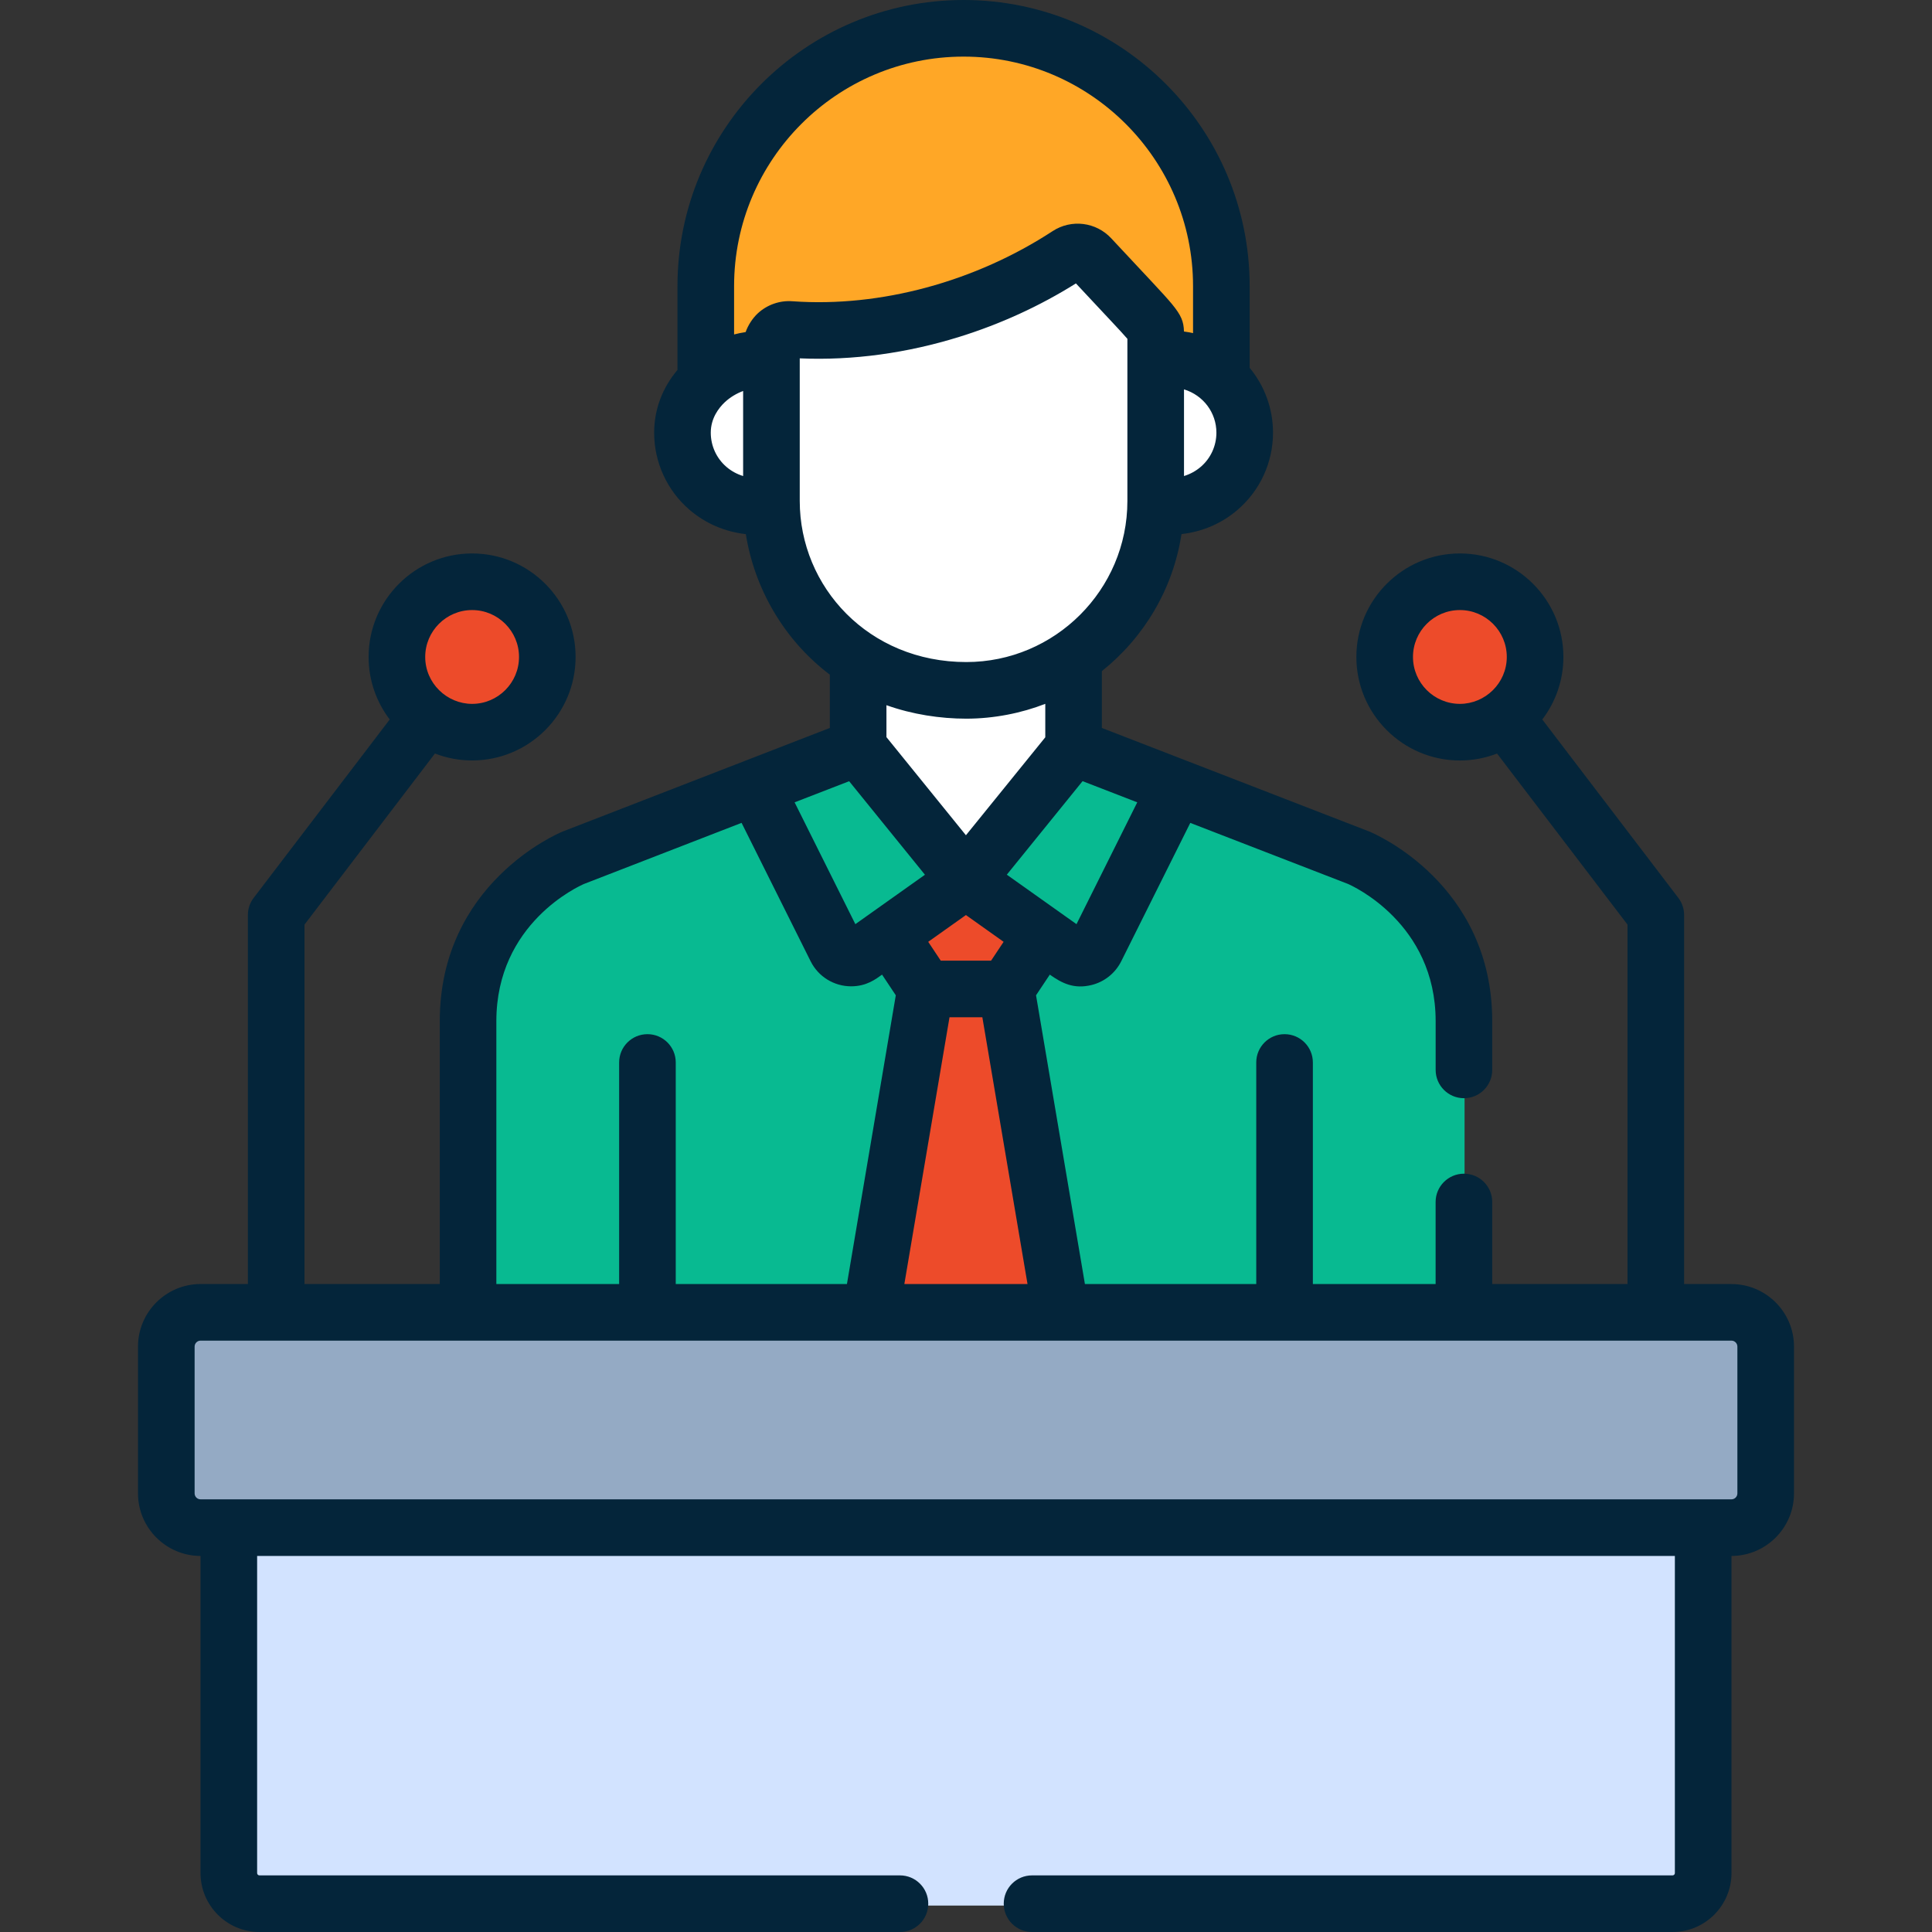
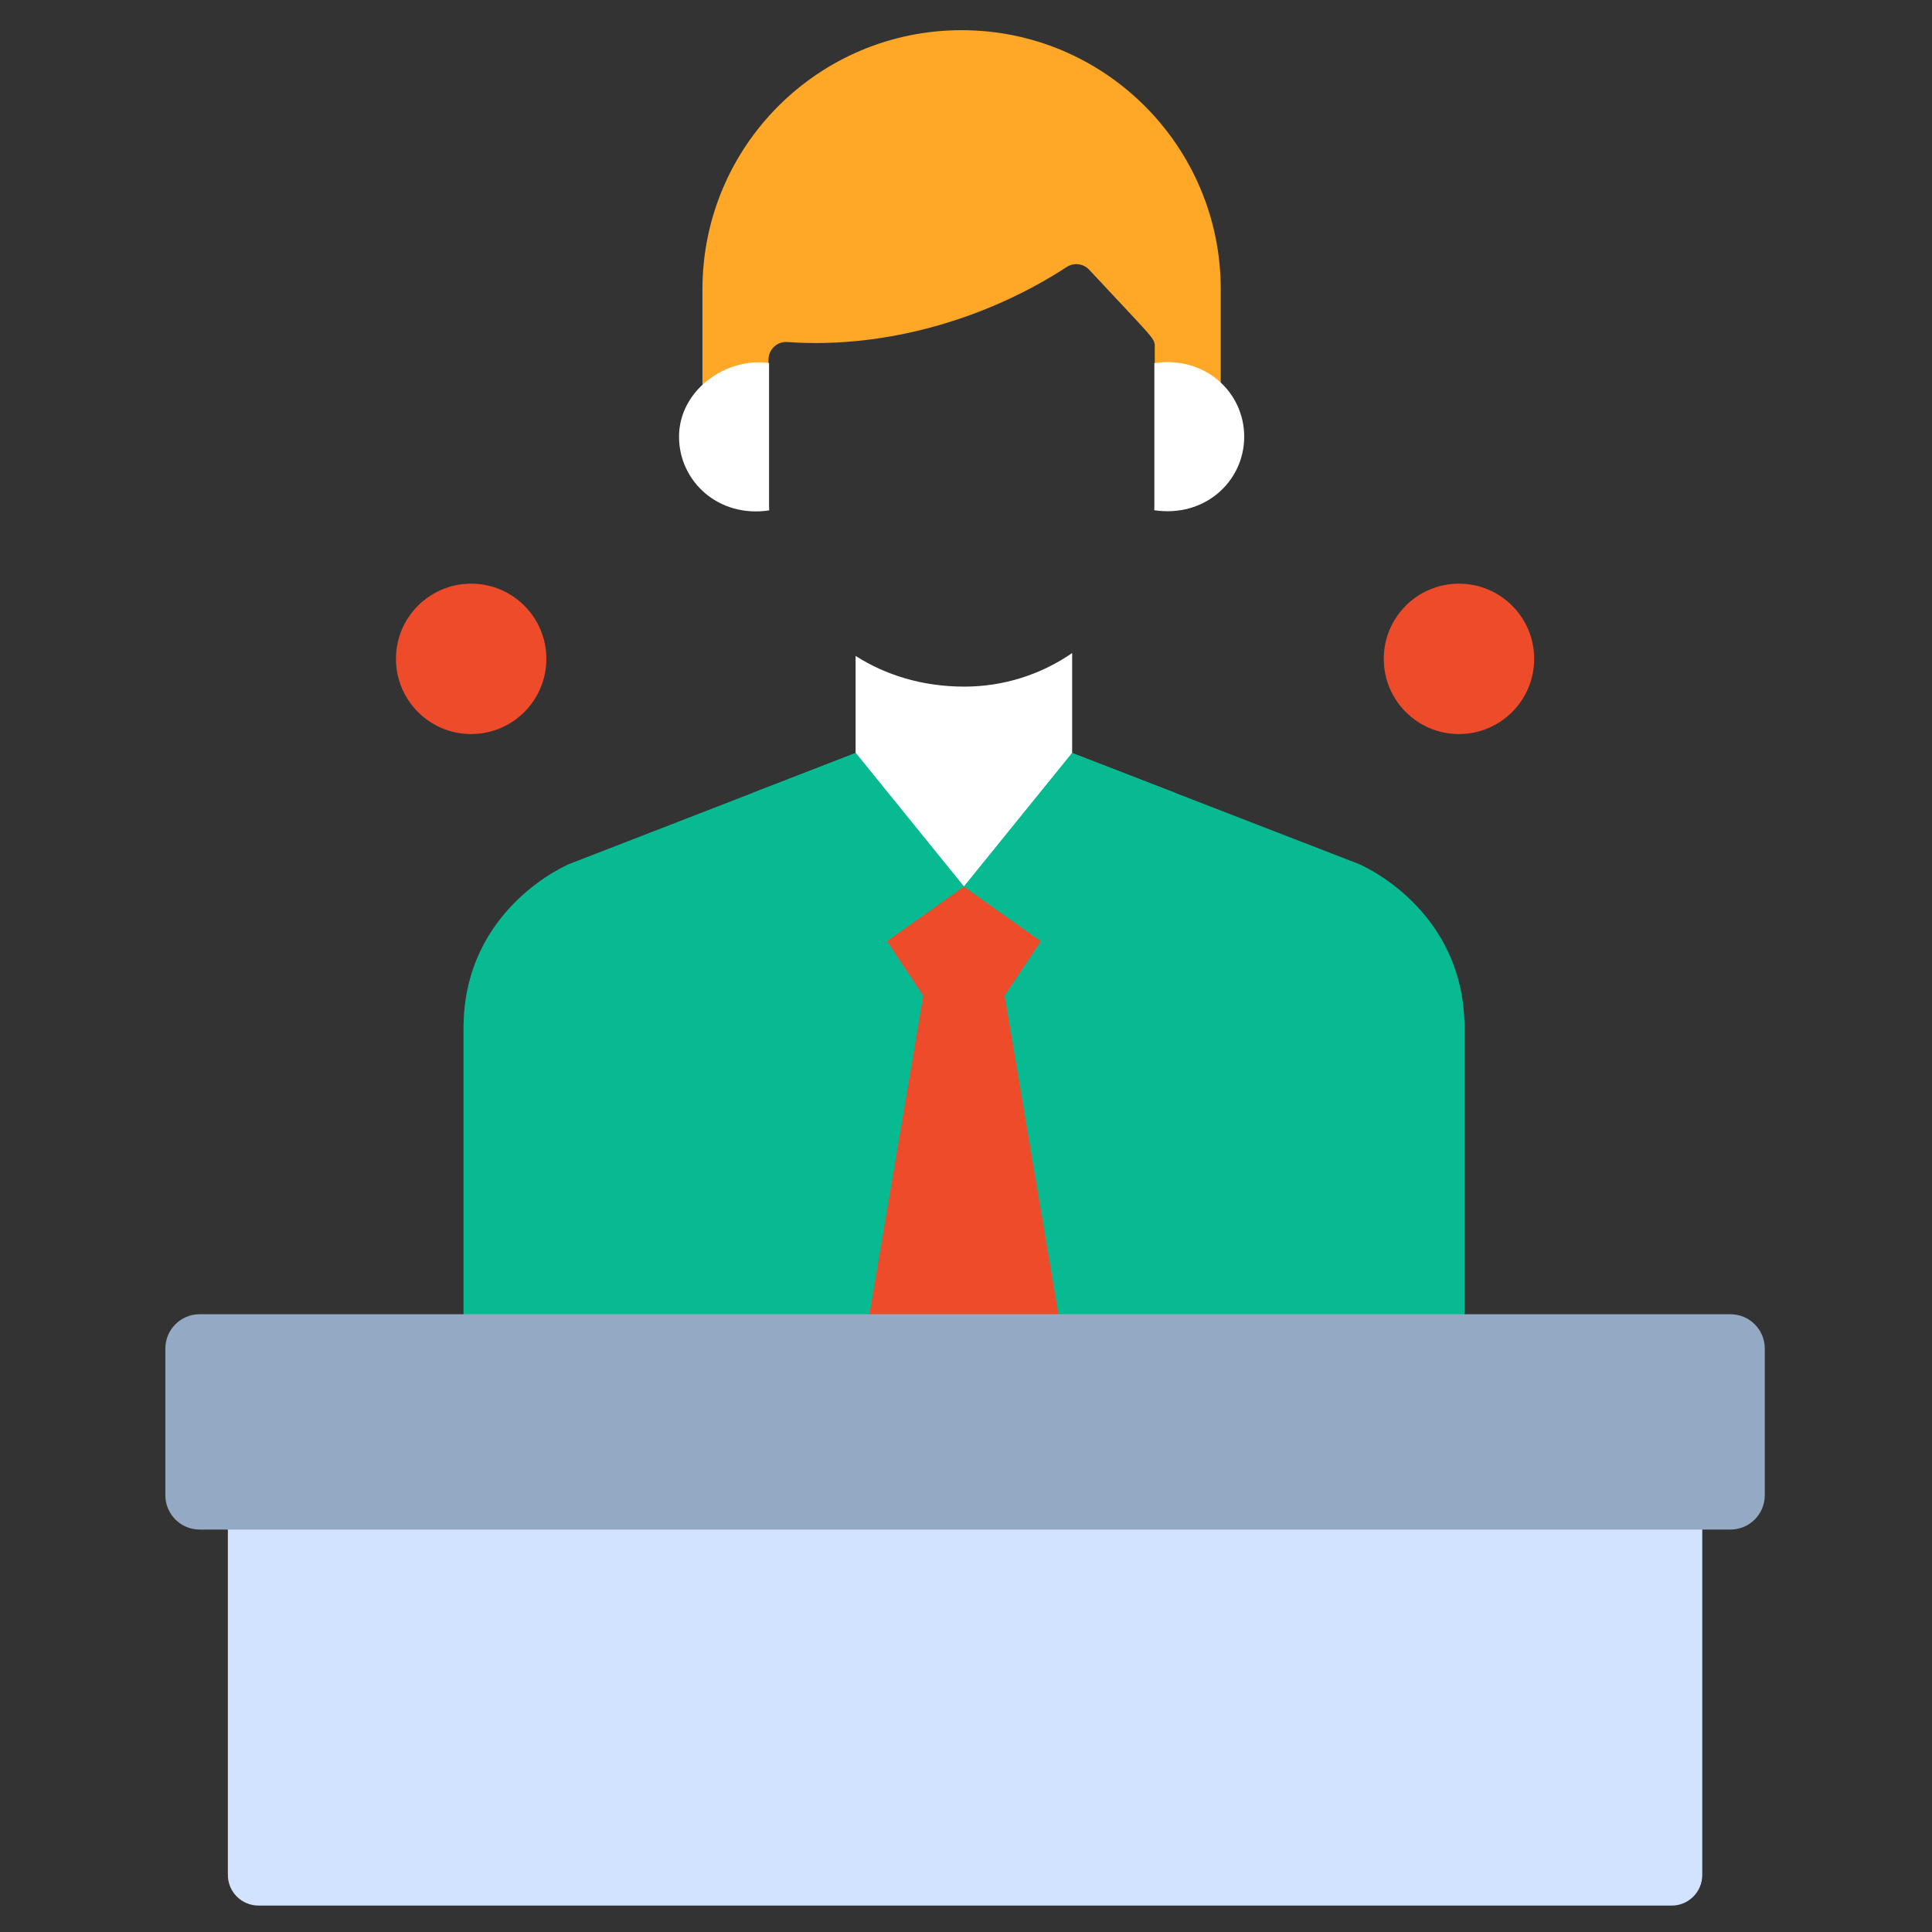
<svg xmlns="http://www.w3.org/2000/svg" width="56" height="56" viewBox="0 0 56 56" fill="none">
  <rect x="0" y="0" width="56" height="56" fill="#333333" stroke="none" />
  <path d="M27.872 0.875C23.724 0.875 20.361 4.238 20.361 8.386V11.423C20.863 10.958 21.578 10.705 22.275 10.798V10.424C22.275 10.127 22.529 9.891 22.823 9.914C25.727 10.122 28.683 9.2 30.917 7.74C31.126 7.604 31.402 7.637 31.572 7.82C33.482 9.873 33.471 9.794 33.471 10.062V10.797C34.235 10.682 34.913 10.918 35.384 11.356V8.386C35.384 4.238 32.021 0.875 27.872 0.875Z" fill="#FFA726" />
  <path d="M33.46 10.525V14.655C33.46 14.7 33.458 14.744 33.457 14.789C34.919 15.01 36.064 13.954 36.064 12.657C36.064 11.357 34.918 10.306 33.46 10.525Z" fill="white" />
  <path d="M22.291 14.66V10.521C21.016 10.35 19.682 11.329 19.682 12.657C19.682 13.955 20.827 15.016 22.295 14.794C22.294 14.749 22.291 14.705 22.291 14.66Z" fill="white" />
  <path d="M27.952 19.902C26.738 19.902 25.672 19.569 24.8 19.012V22.089L27.938 25.963L31.077 22.089V18.929C30.188 19.542 29.111 19.902 27.952 19.902Z" fill="white" />
  <path d="M39.38 25.041L31.077 21.825L27.939 25.699L24.8 21.825L16.506 25.041C16.506 25.041 13.435 26.303 13.435 29.804C13.435 32.972 13.435 40.979 13.435 43.538C13.435 44.103 13.893 44.562 14.458 44.562C14.889 44.562 40.991 44.562 41.428 44.562C41.993 44.562 42.451 44.103 42.451 43.538C42.451 40.979 42.451 32.972 42.451 29.804C42.451 26.303 39.38 25.041 39.38 25.041Z" fill="#08BA91" />
-   <path d="M31.572 7.556C31.402 7.374 31.126 7.34 30.917 7.476C28.683 8.936 25.727 9.859 22.823 9.65C22.529 9.628 22.274 9.863 22.274 10.161V14.648C22.274 17.532 24.534 20.166 27.952 20.166C30.995 20.166 33.471 17.691 33.471 14.648V9.798C33.47 9.53 33.482 9.61 31.572 7.556Z" fill="white" />
  <path d="M31.728 27.69L34.075 22.986L31.077 21.825L27.939 25.699L30.998 27.872C31.246 28.049 31.593 27.962 31.728 27.69Z" fill="#08BA91" />
  <path d="M24.154 27.69L21.807 22.986L24.805 21.825L27.943 25.699L24.883 27.872C24.636 28.049 24.289 27.962 24.154 27.69Z" fill="#08BA91" />
  <path d="M31.131 40.762L29.117 28.841H27.943H27.939H26.766L24.751 40.762C24.73 40.915 24.775 41.071 24.871 41.177L27.652 44.241C27.807 44.412 28.075 44.412 28.23 44.241L31.011 41.177C31.107 41.071 31.152 40.915 31.131 40.762Z" fill="#ED4B2A" />
  <path d="M27.942 25.702V25.699L27.94 25.7L27.939 25.699V25.702L25.713 27.282L26.765 28.866H27.939H27.942H29.116L30.168 27.282L27.942 25.702Z" fill="#ED4B2A" />
  <path d="M13.657 21.277C14.861 21.277 15.837 20.301 15.837 19.097C15.837 17.893 14.861 16.918 13.657 16.918C12.453 16.918 11.477 17.893 11.477 19.097C11.477 20.301 12.453 21.277 13.657 21.277Z" fill="#ED4B2A" />
  <path d="M42.289 21.277C43.493 21.277 44.469 20.301 44.469 19.097C44.469 17.893 43.493 16.918 42.289 16.918C41.085 16.918 40.109 17.893 40.109 19.097C40.109 20.301 41.085 21.277 42.289 21.277Z" fill="#ED4B2A" />
  <path d="M6.605 43.569V54.347C6.605 54.837 7.003 55.234 7.493 55.234H48.453C48.944 55.234 49.341 54.837 49.341 54.347V43.569H6.605Z" fill="#D2E3FF" />
  <path d="M50.159 44.335H5.787C5.238 44.335 4.793 43.89 4.793 43.341V39.088C4.793 38.539 5.238 38.094 5.787 38.094H50.159C50.708 38.094 51.153 38.539 51.153 39.088V43.341C51.153 43.89 50.708 44.335 50.159 44.335Z" fill="#94AAC4" />
-   <path d="M50.186 37.219H48.815V26.523C48.815 26.343 48.756 26.168 48.647 26.025L44.704 20.855C45.087 20.351 45.316 19.723 45.316 19.042C45.316 17.388 43.97 16.042 42.316 16.042C40.661 16.042 39.315 17.388 39.315 19.042C39.315 20.697 40.661 22.043 42.316 22.043C42.695 22.043 43.058 21.971 43.393 21.842L47.174 26.8V37.219H43.253V34.84C43.253 34.388 42.886 34.02 42.433 34.02C41.98 34.02 41.612 34.388 41.612 34.84V37.219H38.054V30.796C38.054 30.343 37.687 29.976 37.233 29.976C36.78 29.976 36.413 30.343 36.413 30.796V37.219H31.447L30.03 28.849L30.429 28.25C30.781 28.5 31.131 28.678 31.644 28.55C32.016 28.457 32.328 28.206 32.5 27.862L34.501 23.852L39.071 25.621C39.195 25.675 41.613 26.76 41.613 29.599V31.012C41.613 31.465 41.98 31.832 42.433 31.832C42.886 31.832 43.253 31.465 43.253 31.012V29.599C43.253 25.613 39.835 24.162 39.69 24.102C39.685 24.1 39.679 24.098 39.674 24.096L31.938 21.1V19.453C33.151 18.485 34.001 17.082 34.246 15.481C34.85 15.413 35.411 15.175 35.874 14.776C36.525 14.216 36.899 13.402 36.899 12.541C36.899 11.849 36.656 11.186 36.222 10.662V8.293C36.222 3.72 32.502 0 27.93 0C23.357 0 19.637 3.72 19.637 8.293V10.723C19.198 11.241 18.961 11.873 18.961 12.541C18.961 13.401 19.334 14.216 19.985 14.776C20.45 15.175 21.012 15.414 21.618 15.482C21.867 17.043 22.712 18.542 24.053 19.555V21.1L16.326 24.096C16.32 24.097 16.315 24.099 16.31 24.102C16.165 24.161 12.747 25.613 12.747 29.599V37.218H8.826V26.8L12.607 21.841C12.942 21.971 13.305 22.042 13.684 22.042C15.339 22.042 16.684 20.696 16.684 19.042C16.684 17.388 15.339 16.042 13.684 16.042C12.03 16.042 10.684 17.388 10.684 19.042C10.684 19.723 10.913 20.351 11.296 20.855L7.353 26.025C7.244 26.168 7.185 26.343 7.185 26.522V37.218H5.814C4.814 37.218 4 38.032 4 39.032V43.286C4 44.285 4.813 45.098 5.812 45.1V54.291C5.812 55.233 6.578 56 7.52 56H26.086C26.539 56 26.906 55.633 26.906 55.179C26.906 54.726 26.539 54.359 26.086 54.359H7.52C7.483 54.359 7.453 54.329 7.453 54.292V45.1H48.547V54.292C48.547 54.329 48.517 54.359 48.48 54.359H29.914C29.461 54.359 29.094 54.726 29.094 55.179C29.094 55.633 29.461 56 29.914 56H48.48C49.422 56 50.188 55.233 50.188 54.291V45.1C51.188 45.098 52 44.285 52 43.286V39.033C52 38.032 51.186 37.219 50.186 37.219ZM40.956 19.042C40.956 18.293 41.566 17.683 42.316 17.683C43.065 17.683 43.675 18.293 43.675 19.042C43.675 19.801 43.049 20.402 42.316 20.402C41.566 20.401 40.956 19.792 40.956 19.042ZM13.684 17.683C14.434 17.683 15.044 18.293 15.044 19.042C15.044 19.792 14.434 20.402 13.684 20.402C12.951 20.402 12.325 19.801 12.325 19.042C12.325 18.293 12.935 17.683 13.684 17.683ZM24.793 26.787L23.032 23.256L24.613 22.644L26.81 25.355C25.86 26.029 24.896 26.714 24.793 26.787ZM26.213 37.218L27.522 29.486H28.474L29.783 37.218H26.213ZM28.727 27.845H27.268L26.905 27.299L27.998 26.523L29.09 27.299L28.727 27.845ZM31.203 26.787C31.197 26.783 30.67 26.409 29.183 25.353C30.596 23.61 30.664 23.525 31.379 22.642L32.964 23.256L31.203 26.787ZM34.805 13.531C34.663 13.653 34.498 13.743 34.319 13.798V11.286C34.883 11.459 35.258 11.965 35.258 12.541C35.258 12.923 35.093 13.284 34.805 13.531ZM21.278 8.293C21.278 4.625 24.262 1.641 27.93 1.641C31.597 1.641 34.581 4.625 34.581 8.293V9.656C34.495 9.636 34.407 9.621 34.318 9.609C34.31 9.318 34.24 9.142 33.968 8.811C33.714 8.504 33.258 8.034 32.21 6.908C31.774 6.438 31.058 6.342 30.51 6.7C28.271 8.163 25.523 8.915 22.969 8.732C22.603 8.704 22.237 8.832 21.966 9.082C21.807 9.23 21.679 9.435 21.613 9.625C21.501 9.642 21.389 9.665 21.278 9.694V8.293H21.278ZM20.602 12.541C20.602 12.117 20.84 11.818 21.007 11.66C21.01 11.658 21.012 11.656 21.015 11.653C21.167 11.512 21.348 11.405 21.54 11.333V13.798C21.361 13.743 21.197 13.654 21.055 13.532C20.767 13.284 20.602 12.923 20.602 12.541ZM23.181 14.521V10.43V10.387C24.725 10.455 26.305 10.231 27.806 9.764C28.987 9.397 30.132 8.876 31.186 8.215C31.486 8.537 31.734 8.801 31.938 9.019C31.952 9.034 31.965 9.048 31.978 9.062C32.052 9.14 32.122 9.215 32.187 9.285C32.411 9.524 32.584 9.711 32.678 9.821V14.521C32.678 17.099 30.575 19.19 28.009 19.19C25.175 19.19 23.181 17.01 23.181 14.521ZM28.009 20.831C28.808 20.831 29.61 20.67 30.298 20.401V21.371L27.998 24.21L25.694 21.366V20.44C26.445 20.709 27.257 20.831 28.009 20.831ZM14.387 29.599C14.387 26.764 16.777 25.687 16.93 25.621L21.495 23.851L23.496 27.862V27.862C23.721 28.313 24.178 28.589 24.671 28.589C25.123 28.589 25.389 28.376 25.567 28.25L25.965 28.849L24.549 37.218H19.587V30.796C19.587 30.343 19.22 29.976 18.767 29.976C18.314 29.976 17.946 30.343 17.946 30.796V37.218H14.387V29.599ZM50.359 43.286C50.359 43.382 50.282 43.459 50.186 43.459C49.012 43.459 6.806 43.459 5.814 43.459C5.718 43.459 5.641 43.381 5.641 43.286V39.033C5.641 38.937 5.718 38.859 5.814 38.859C7.266 38.859 49.09 38.859 50.186 38.859C50.282 38.859 50.359 38.937 50.359 39.033V43.286Z" fill="#04253A" />
</svg>